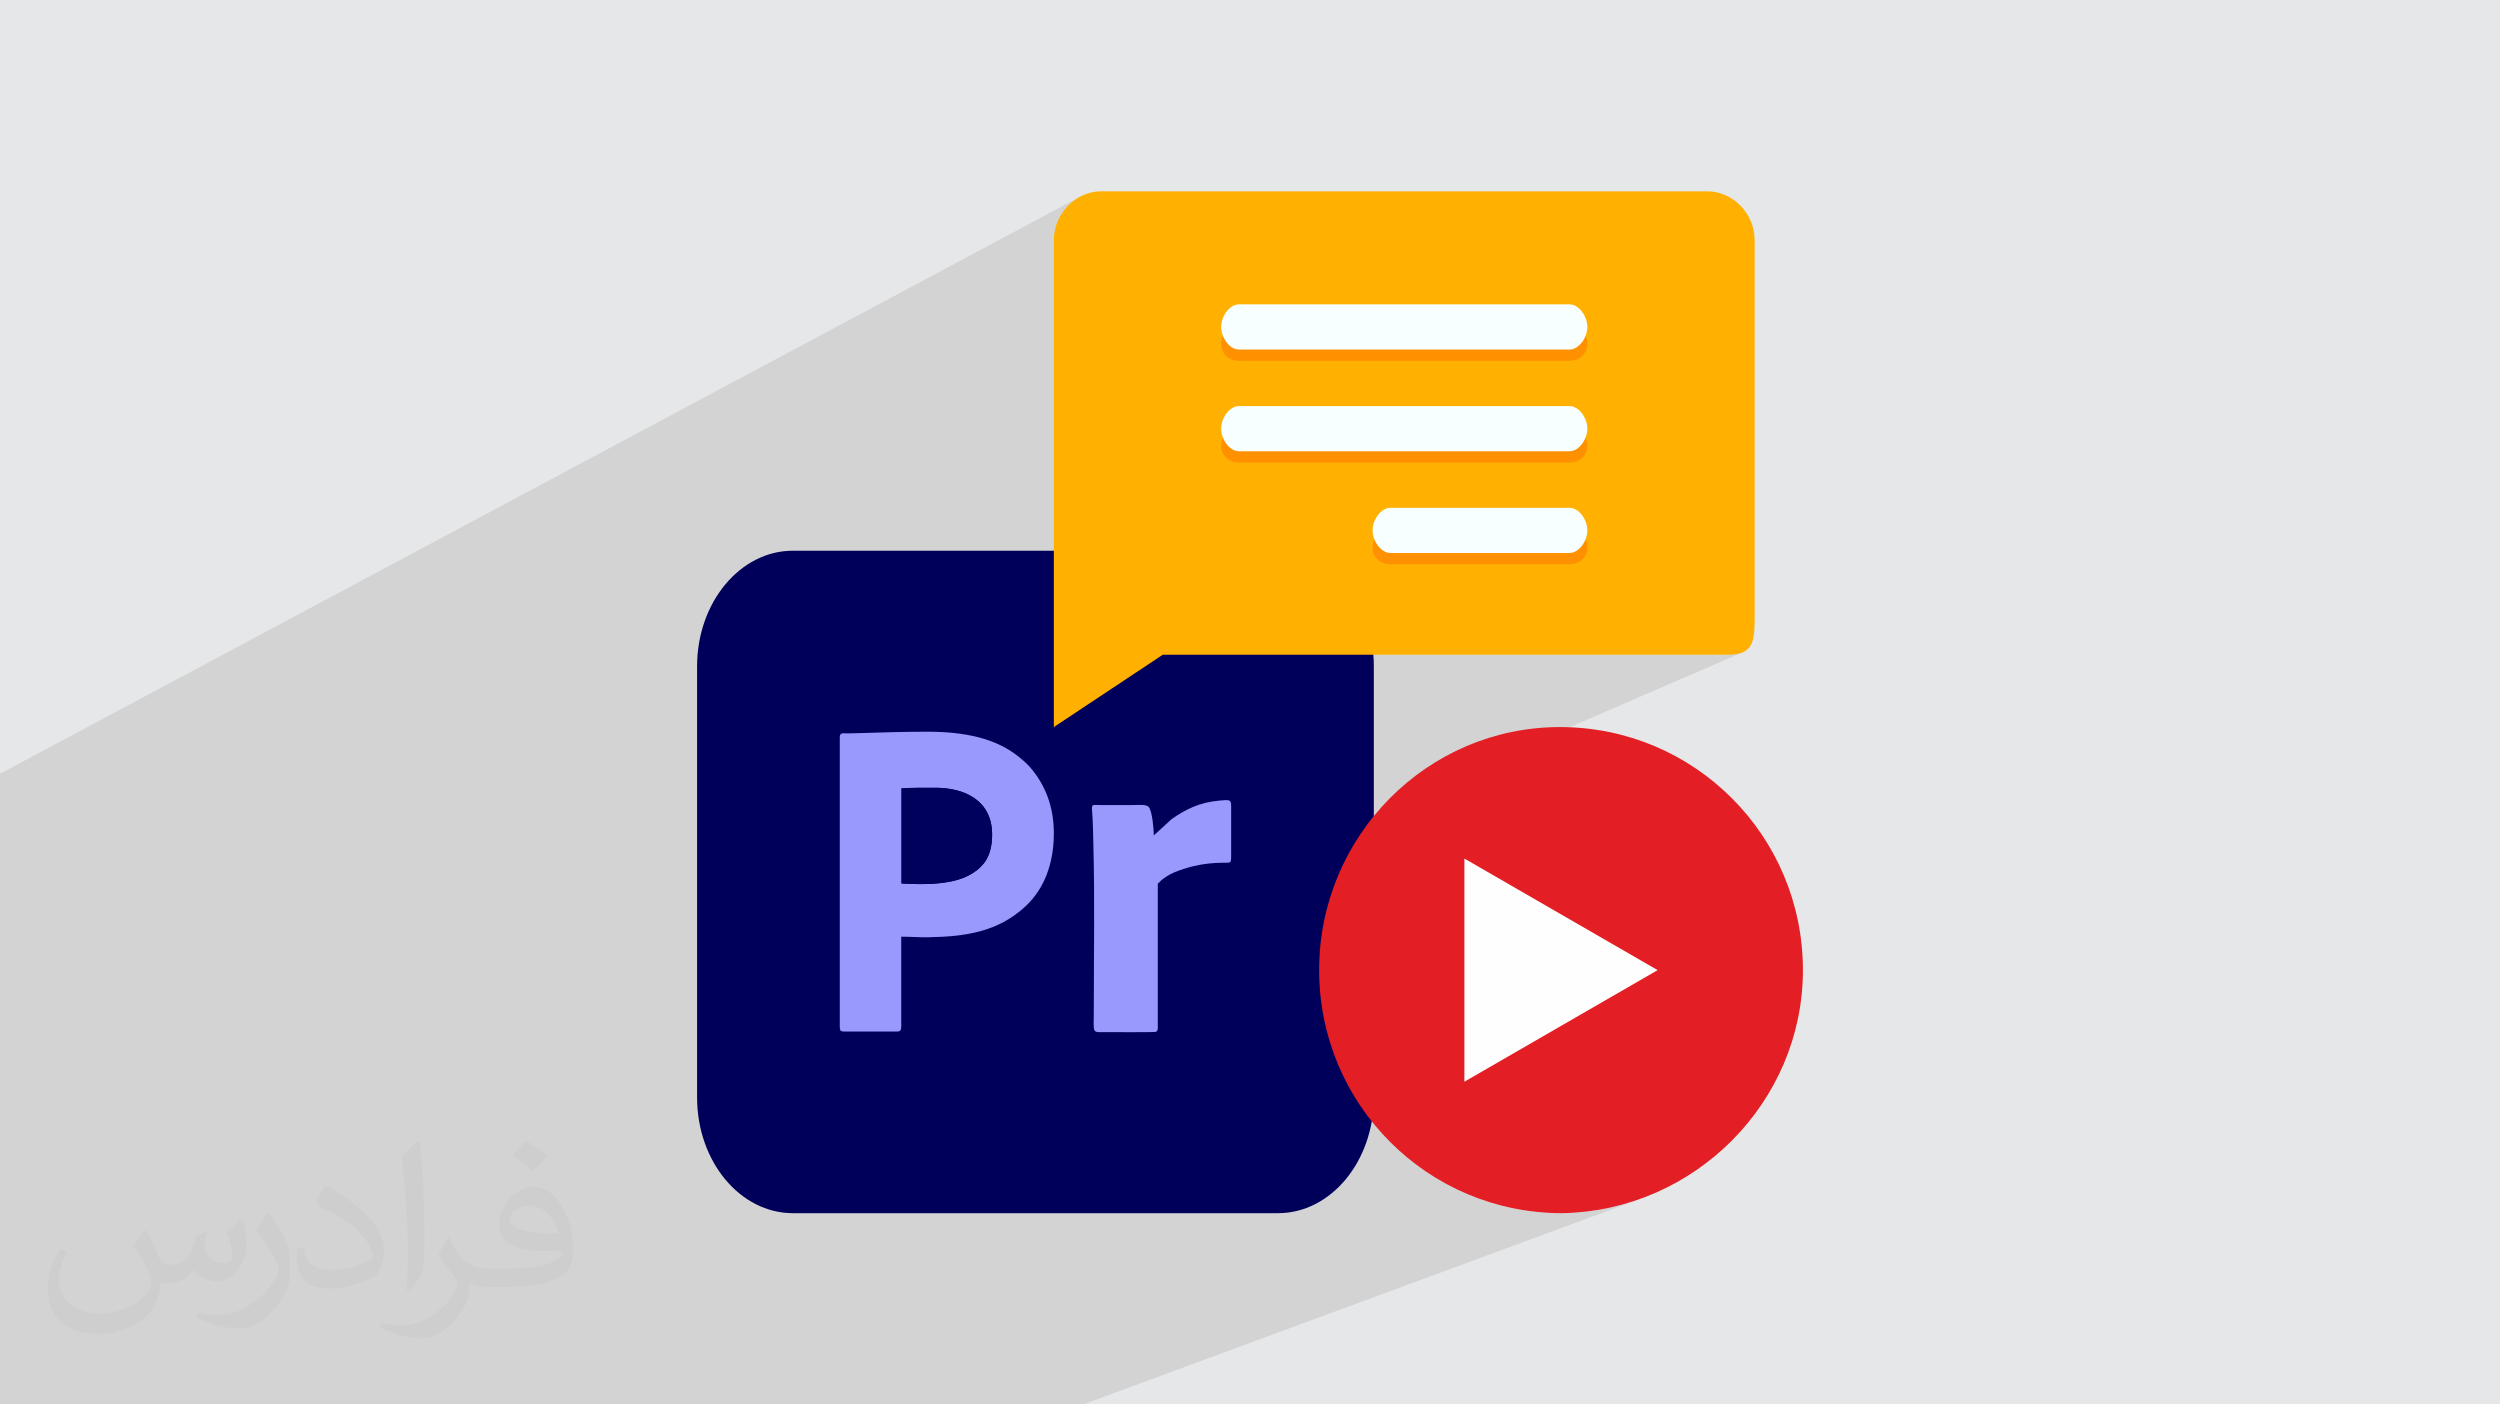
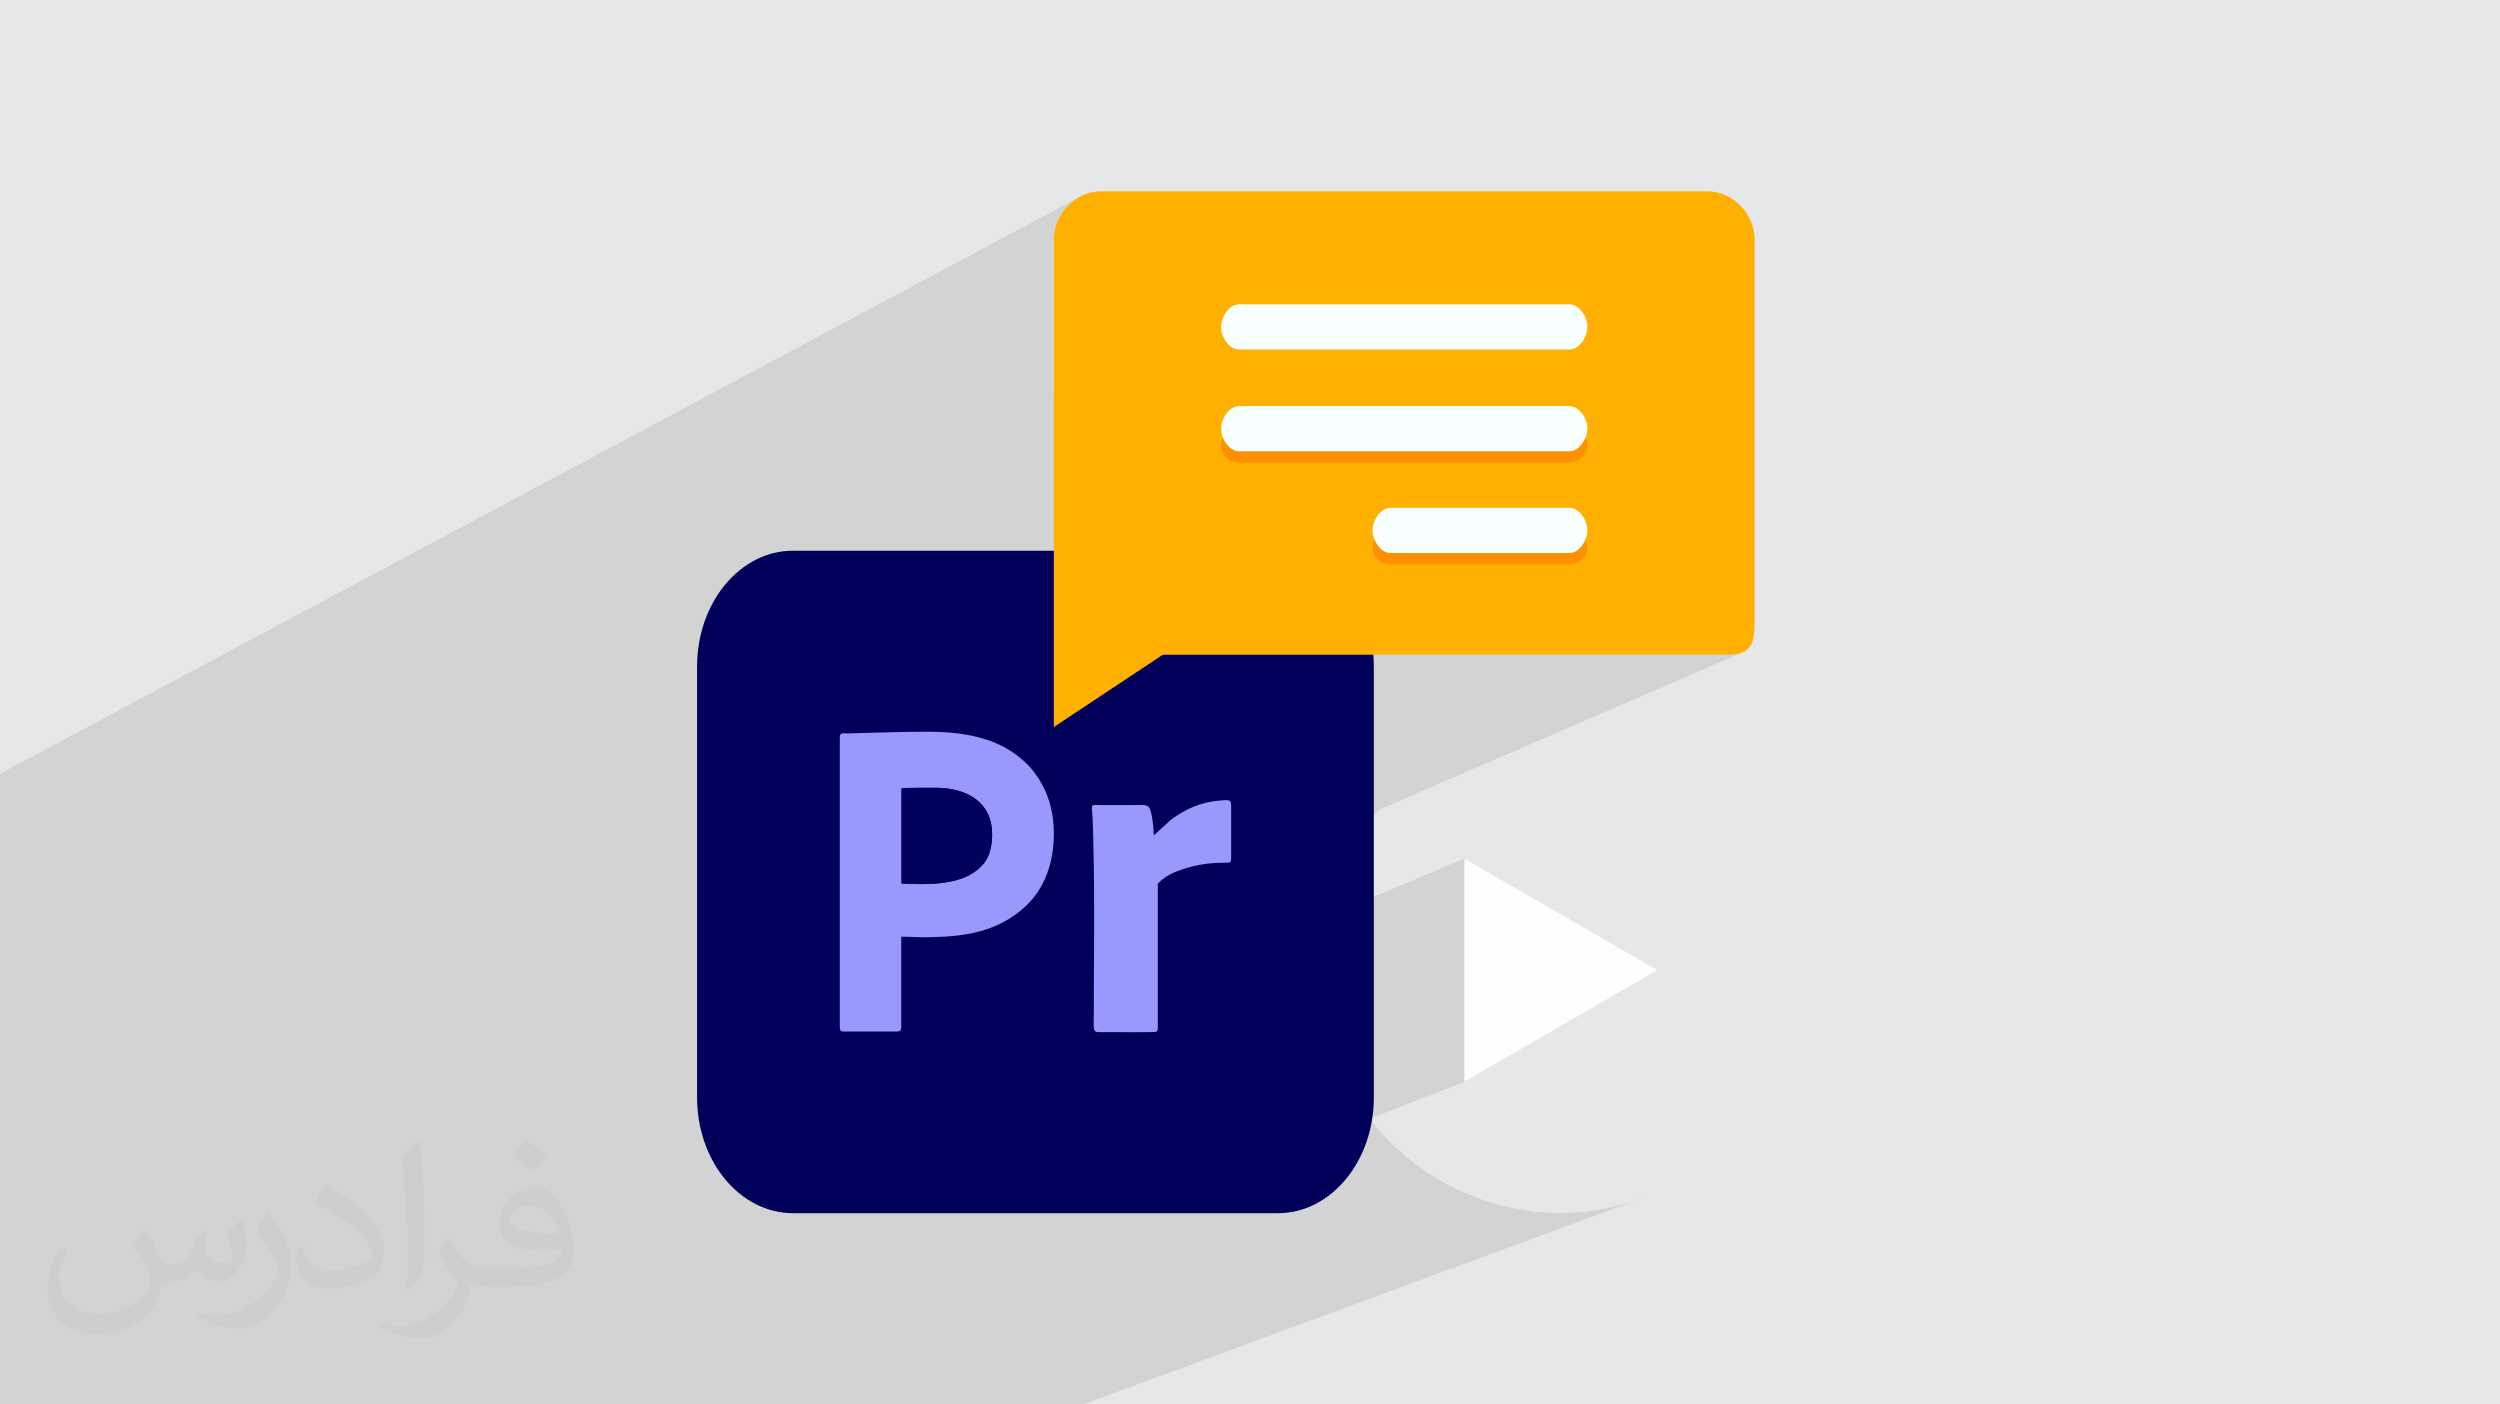
<svg xmlns="http://www.w3.org/2000/svg" xml:space="preserve" width="94.192mm" height="52.917mm" version="1.0" style="shape-rendering:geometricPrecision; text-rendering:geometricPrecision; image-rendering:optimizeQuality; fill-rule:evenodd; clip-rule:evenodd" viewBox="0 0 9404.92 5283.66">
  <defs>
    <style type="text/css">
   
    .fil7 {fill:#FEFEFE}
    .fil3 {fill:#00005B}
    .fil5 {fill:#00005D}
    .fil4 {fill:#9898FD}
    .fil6 {fill:#E31E24;fill-rule:nonzero}
    .fil10 {fill:#F8FFFF;fill-rule:nonzero}
    .fil9 {fill:#FF9100;fill-rule:nonzero}
    .fil8 {fill:#FFB000;fill-rule:nonzero}
    .fil2 {fill:#373435;fill-opacity:0.031}
    .fil1 {fill:#2B2A29;fill-opacity:0.102}
    .fil0 {fill:#E6E7E8}
   
  </style>
  </defs>
  <g id="Layer_x0020_1">
    <polygon class="fil0" points="-0,0 9404.92,0 9404.92,5283.66 -0,5283.66 " />
    <polygon class="fil1" points="5964.27,2029.43 5966.3,2032.99 5970.19,2045.37 5971.55,2059.1 5970.19,2072.83 5966.3,2085.21 5960.12,2096.1 5951.89,2105.34 5941.86,2112.79 5930.29,2118.3 5169.98,2463.04 6503.07,2463.04 6520.99,2462.3 6536.57,2460.11 6549.99,2456.51 5189.36,3045.36 5170.28,3067.53 5143.31,3102.05 5117.98,3137.9 5094.34,3174.99 5072.44,3213.29 5052.35,3252.72 5034.13,3293.23 5017.82,3334.78 5003.52,3377.3 4991.24,3420.73 4984.26,3451.1 5508.98,3229.86 5872.46,3439.72 6235.97,3649.59 5872.46,3859.46 5508.98,4069.33 5153.25,4209 5171.02,4231.64 5199.74,4264.8 5229.99,4296.55 5261.72,4326.79 5294.88,4355.51 5329.41,4382.62 5365.26,4408.09 5402.35,4431.84 5440.64,4453.83 5480.07,4473.99 5520.59,4492.27 5562.14,4508.6 5604.65,4522.96 5648.09,4535.25 5692.37,4545.45 5737.45,4553.47 5783.28,4559.27 5829.8,4562.79 5876.94,4563.98 5923.28,4561.98 5969.04,4557.71 6014.16,4551.2 6058.6,4542.53 6102.27,4531.74 6145.13,4518.9 6187.11,4504.06 4074.22,5283.66 3936.23,5283.66 2990.25,5283.66 2937.68,5283.66 2416.17,5283.66 2266.15,5283.66 2121.54,5283.66 1366.68,5283.66 1233.96,5283.66 1024.63,5283.66 976.35,5283.66 932.1,5283.66 637.81,5283.66 123.23,5283.66 95.67,5283.66 -0,5283.66 -0,5266.5 -0,5253.58 -0,5236.44 -0,5222.06 -0,5215.3 -0,5212.88 -0,5209.11 -0,5129.85 -0,5109.46 -0,5077.89 -0,5063.35 -0,5057.82 -0,5045.82 -0,5029.01 -0,5028.34 -0,4965.5 -0,4938.18 -0,4927.53 -0,4927.51 -0,4927.43 -0,4927.41 -0,4921.61 -0,4890.48 -0,4880.92 -0,4854.56 -0,4854.54 -0,4683.92 -0,4683.64 -0,4616.93 -0,4615.6 -0,4572.5 -0,4541.8 -0,4541.79 -0,4517.24 -0,4517.22 -0,4503.25 -0,4447.69 -0,4441.17 -0,4395.91 -0,4378.17 -0,4377.47 -0,4374.31 -0,4309.44 -0,4293.87 -0,4277.27 -0,4277.25 -0,4276.87 -0,4268 -0,4201.49 -0,4071.33 -0,4012.11 -0,4012.1 -0,4003.29 -0,3976.63 -0,3976.62 -0,3905.7 -0,3898.38 -0,3837.79 -0,3834.75 -0,3830.29 -0,3807.78 -0,3586.46 -0,3578.71 -0,3547.64 -0,3515.53 -0,3510.76 -0,3004.89 -0,2910.81 4058.38,742.38 4043.65,751.73 4029.88,762.45 4017.16,774.42 4005.6,787.53 3995.26,801.68 3986.27,816.76 3978.69,832.68 3972.64,849.31 3968.2,866.57 3965.47,884.33 3964.54,902.5 3964.54,1493.93 4635.12,1152.78 4647.98,1146.96 4661.89,1144.88 5903.52,1144.88 5917.43,1146.96 5930.29,1152.78 5941.86,1161.69 5951.89,1173.04 5960.12,1186.19 5966.3,1200.48 5970.19,1215.28 5971.55,1229.92 5970.19,1244.57 5966.3,1259.35 5964.27,1264.04 5966.3,1267.6 5970.19,1279.98 5971.55,1293.71 5970.19,1307.44 5966.3,1319.82 5960.12,1330.71 5951.89,1339.95 5941.86,1347.4 5566.11,1527.57 5903.52,1527.56 5917.43,1529.64 5930.29,1535.47 5941.86,1544.37 5951.89,1555.72 5960.12,1568.87 5966.3,1583.17 5970.19,1597.96 5971.55,1612.61 5970.19,1627.26 5966.3,1642.04 5964.28,1646.72 5966.3,1650.28 5970.19,1662.66 5971.55,1676.39 5970.19,1690.12 5966.3,1702.5 5960.12,1713.4 5951.89,1722.64 5941.86,1730.09 5930.29,1735.6 5555.82,1910.28 5903.52,1910.27 5917.43,1912.35 5930.29,1918.18 5941.86,1927.08 5951.89,1938.44 5960.12,1951.58 5966.3,1965.87 5970.19,1980.66 5971.55,1995.31 5970.19,2009.96 5966.3,2024.74 " />
    <path class="fil2" d="M548.54 4627.69c17.95,27.21 29.6,53.36 40.96,82.43 8.45,16.91 12.93,48.09 52.57,48.09 11.61,0 28.28,-3.42 43.06,-11.61 16.63,-8.73 29.32,-21.94 35.94,-42l15.85 -53.36 38.57 -19.02 2.64 2.64c-5.27,20.09 -6.59,39.36 -6.59,54.43 0,44.63 38.57,61.56 69.22,61.56 17.95,0 34.09,-8.73 34.09,-25.11 0,-21.13 -8.98,-57.06 -20.62,-89.29 17.95,-17.95 35.94,-35.94 56.53,-50.47l3.17 1.6c8.98,38.04 14,75.56 14,100.66 0,24.57 -10.83,51.79 -19.81,69.49 -18.49,34.87 -51.25,62.62 -90.87,62.62 -30.1,0 -63.65,-15.07 -86.66,-43.06l-1.32 0c-21.66,26.96 -55.22,51.25 -108.86,51.25l-16.63 0c-2.64,35.41 -10.29,60.49 -21.94,82.95 -31.95,62.34 -126.81,106.47 -216.1,106.47 -124.17,0 -186.51,-71.59 -186.51,-166.96 0,-58.91 19.27,-113.6 48.88,-152.42l24.29 10.04c-18.49,35.41 -30.91,68.68 -30.91,101.45 0,89.29 72.66,131.83 156.4,131.83 77.68,0 173.83,-49.41 191.28,-106.72 -6.59,-62.62 -30.1,-91.93 -66.04,-148.99 10.83,-19.02 24.83,-38.04 42.28,-58.38l3.17 0 0 0 0 0 -0.02 -0.09zm1432.13 -336.04c26.15,16.39 51.79,35.66 76.87,57.85 -14,19.81 -31.45,37.79 -53.11,53.64 -25.11,-20.34 -50.19,-37.79 -75.84,-56.27 17.42,-19.55 34.62,-38.29 52.04,-55.22l0 0 0 0 0 0 0 0 0 0 0.03 0zm13.47 244.11c-42.28,0 -76.87,27.75 -76.87,48.34 0,44.13 84.53,57.85 185.72,57.31 -12.68,-51.79 -57.06,-105.68 -108.86,-105.68l0.01 0.03zm-94.86 236.19c54.96,0 103.04,-1.6 139.74,-10.83 40.96,-10.29 75.56,-30.91 75.56,-45.17 0,-3.7 0,-8.19 -1.32,-11.89 -22.98,2.11 -49.41,2.11 -72.38,2.11 -74.49,0 -131.55,-16.91 -154.02,-58.66 -5.55,-11.61 -9.51,-24.57 -9.51,-39.36 0,-40.43 17.42,-79.79 48.09,-107 25.61,-22.45 53.89,-36.44 82.67,-36.44 52.04,0 93.51,41.75 122.57,107.54 15.85,35.94 26.68,77.4 26.68,129.72 0,34.87 -9.51,64.19 -31.17,85.85 -40.43,39.11 -114.92,53.89 -229.04,53.89l-51.79 0 0 0 -13.47 0c-28.28,0 -48.62,-5.02 -64.72,-17.42l-2.64 0c0.79,6.59 1.32,12.93 1.32,19.02 0,25.61 -8.45,58.38 -25.61,84.53 -50.72,75.3 -105.68,108.04 -153.24,108.04 -48.09,0 -107,-18.49 -160.11,-42.54l9.51 -18.49c17.17,7.13 40.96,11.89 73.7,11.89 85.85,0 198.66,-82.43 212.66,-163 -3.17,-6.59 -8.98,-15.32 -17.17,-24.57 -25.11,-29.85 -40.96,-54.68 -55.75,-80.83 12.68,-25.11 24.29,-45.17 35.13,-63.4l4.49 -0.53c36.72,74.77 69.99,117.55 144.23,117.55l11.61 0 0 0 53.89 0 0 0 0 0 0 0 0 0 0 0 0.09 0.01zm-371.98 79c6.34,-34.34 6.87,-72.91 6.87,-108.86l0 -53.36c0,-99.6 -12.68,-244.36 -22.98,-338.68 17.95,-19.27 43.06,-42 62.87,-57.31l5.81 1.6c13.47,118.62 16.63,256 16.63,383.06 0,33.3 -1.32,65.79 -4.49,89.55 -1.85,30.1 -19.27,52.83 -56.53,87.7l-8.19 -3.7zm-382.8 -157.19c1.85,46.77 24.83,83.49 105.15,83.49 49.93,0 92.19,-12.93 138.96,-35.13 8.45,-3.7 12.93,-8.73 12.93,-12.93 0,-29.32 -22.45,-68.15 -60.23,-103.55 -36.72,-33.3 -85.34,-62.62 -130.76,-82.18 -15.6,-6.59 -20.62,-13.47 -20.62,-20.09 0,-13.47 17.95,-41.75 32.77,-62.09l5.02 -0.53c52.04,27.21 110.17,67.64 153.24,112.53 39.11,41.47 63.4,83.49 63.4,129.19 0,33.81 -10.29,65.51 -26.96,95.11 -57.06,28.79 -117.83,50.72 -178.06,50.72 -73.17,0 -123.1,-34.34 -123.1,-114.92 0,-8.73 0,-22.19 3.17,-39.64l25.11 0 0 0 0 0 0 0 0 0 0 0 -0.02 0zm-132.37 -132.9l45.45 73.45c16.63,27.21 32.23,56.81 32.23,103.55l0 59.7c0,48.34 -30.91,100.13 -80.83,151.38 -39.11,34.62 -73.7,49.41 -105.68,49.41 -47.55,0 -101.98,-14.79 -164.85,-41.75l7.13 -18.49c19.81,5.27 42.79,9.77 71.06,9.77 90.36,-0.53 182.8,-66.57 225.08,-147.15 5.02,-9.26 6.87,-17.95 6.87,-24.04 0,-9.26 -5.02,-19.55 -8.98,-28.79 -22.98,-43.31 -48.62,-82.95 -76.87,-119.68 14.79,-23.25 29.6,-45.7 45.7,-67.9l3.7 0.53 0 0 0 0 0 0 0 0 0 0 -0.02 0.01z" />
    <g id="_2606116397872">
      <path class="fil3" d="M2983.11 2071.75l1824.51 0c199.17,0 360.68,194.87 360.68,435.17l0 1621.88c0,240.3 -161.52,435.17 -360.68,435.17l-1824.51 0.01c-199.17,-0.01 -360.68,-194.88 -360.68,-435.18l-0.01 -1621.88c0.01,-240.3 161.53,-435.17 360.69,-435.17z" />
      <path class="fil4" d="M3391.49 3323.63l0 -358c27.29,-2.26 97.87,-2.14 127.97,-2.08 109.76,0.22 215.32,48.01 212.86,180.99 -0.74,39.75 -9.93,75.62 -29.26,100.83 -6.24,8.14 -8.49,9.62 -15.54,17.3 -12.4,13.52 -40.94,31.03 -60.03,38.56 -70.57,27.95 -155.65,26.52 -235.99,22.38l-0.01 0.02zm-232.27 -550.24l0 1090.35c0,12.51 3.19,16.88 15.86,16.88l199.56 0c12.56,0 15.78,-5.97 15.78,-18.1l0 -338.71c34.09,0 67.4,2.74 102.29,2.13 141.4,-2.45 261.83,-20.93 364.35,-115.6 73.03,-67.46 105.82,-163.04 107.42,-266.95 1.44,-93.72 -23.66,-173.52 -77.25,-242.45 -17.04,-21.91 -32.41,-35.81 -53.87,-53.23 -87.5,-71.07 -205.3,-95.01 -344.29,-95.01 -82.54,0 -174.41,2.56 -257.74,5.27 -14.19,0.46 -28.52,0.97 -42.84,1.04 -16.44,0.1 -29.23,-4.59 -29.23,14.38l-0.03 0z" />
      <path class="fil4" d="M4340.64 3142.65c-0.36,-25.51 -6.21,-93.35 -19.65,-107.2 -10.15,-10.45 -39.1,-6.92 -56.78,-6.92l-125.34 0c-30.96,0 -32.93,-5.7 -30.19,27.08 3.33,40.01 3.37,80.17 4.47,120.58 5.51,203.1 1.67,421.8 1.67,627.94 0,86.95 -8.63,78.62 45.95,78.62 14.62,0 180.98,1.15 187.2,-0.94 9.17,-3.11 7.65,-14.43 7.61,-24.14l0 -533.43c5.94,-4.03 9.9,-10.23 16.1,-15.03 20.49,-15.88 35.55,-23.89 61.41,-33.5 50.59,-18.8 104.33,-29.12 159.7,-29.97 38.2,-0.59 38.75,3.95 38.73,-24.5l0.01 -189.87c0.14,-24.63 -8.93,-22.47 -42,-19.8 -35.85,2.89 -71.59,11.4 -101.8,24.28 -30.61,13.04 -57.39,29.39 -80.56,46l-66.52 60.8 0 0.01z" />
      <path class="fil5" d="M3391.49 3323.63c80.33,4.14 165.43,5.57 235.99,-22.37 19.08,-7.56 47.63,-25.05 60.03,-38.56 7.05,-7.71 9.29,-9.18 15.52,-17.31 19.32,-25.21 28.53,-61.09 29.27,-100.83 2.48,-133 -103.09,-180.78 -212.85,-180.99 -30.09,-0.06 -100.69,-0.2 -127.99,2.08l0 358.01 0.03 -0.03z" />
      <g>
-         <path class="fil6" d="M4962.55 3649.58c0,506.02 408.38,914.4 914.4,914.4 497.17,-8.89 905.54,-417.23 905.54,-914.4 0,-506.01 -408.37,-914.4 -914.4,-914.4 -497.16,0 -905.54,408.38 -905.54,914.4z" />
        <polygon class="fil7" points="6235.97,3649.59 5872.46,3439.72 5508.98,3229.86 5508.98,3649.59 5508.98,4069.33 5872.46,3859.46 " />
      </g>
      <g>
        <path class="fil8" d="M4374.51 2463.04l2128.57 0c102.05,0 97.79,-63.78 97.79,-161.58l0 -1398.96c0,-97.79 -80.79,-182.83 -178.6,-182.83l-2279.13 0c-97.8,0 -178.6,85.04 -178.6,182.83l0 973.75 0 425.22 0 433.73 409.97 -272.16z" />
-         <path class="fil9" d="M4661.89 1357.49l1241.63 0c38.26,0 68.03,-25.52 68.03,-63.78 0,-38.27 -29.76,-63.79 -68.03,-63.79l-1241.63 0c-38.26,0 -68.03,25.52 -68.03,63.79 0,38.26 29.76,63.78 68.03,63.78z" />
        <path class="fil9" d="M4661.89 1740.19l1241.63 0c38.26,0 68.03,-25.52 68.03,-63.79 0,-38.26 -29.76,-63.78 -68.03,-63.78l-1241.63 0.02c-38.26,0 -68.03,25.52 -68.03,63.78 0,38.26 29.76,63.78 68.03,63.78l0 -0.01z" />
        <path class="fil9" d="M5231.68 2122.89l671.84 0c38.26,0 68.03,-25.52 68.03,-63.78 0,-38.27 -29.76,-63.79 -68.03,-63.79l-671.84 0c-38.26,0 -68.03,25.52 -68.03,63.79 0,38.26 29.76,63.78 68.03,63.78z" />
        <path class="fil10" d="M4661.89 1314.97l1241.63 0c38.26,0 68.03,-46.77 68.03,-85.05 0,-38.27 -29.76,-85.04 -68.03,-85.04l-1241.63 0c-38.26,0 -68.03,46.77 -68.03,85.04 0,38.28 29.76,85.05 68.03,85.05z" />
        <path class="fil10" d="M4661.89 1697.66l1241.63 0c38.26,0 68.03,-46.77 68.03,-85.05 0,-38.28 -29.76,-85.05 -68.03,-85.05l-1241.63 0.02c-38.26,0 -68.03,46.77 -68.03,85.05 0,38.28 29.76,85.04 68.03,85.04l0 -0.01z" />
-         <path class="fil10" d="M5231.68 2080.36l671.84 0c38.26,0 68.03,-46.77 68.03,-85.05 0,-38.28 -29.76,-85.04 -68.03,-85.04l-671.84 0.01c-38.26,0 -68.03,46.77 -68.03,85.05 0,38.28 29.76,85.05 68.03,85.05l0 -0.02z" />
+         <path class="fil10" d="M5231.68 2080.36l671.84 0c38.26,0 68.03,-46.77 68.03,-85.05 0,-38.28 -29.76,-85.04 -68.03,-85.04l-671.84 0.01c-38.26,0 -68.03,46.77 -68.03,85.05 0,38.28 29.76,85.05 68.03,85.05z" />
      </g>
    </g>
  </g>
</svg>